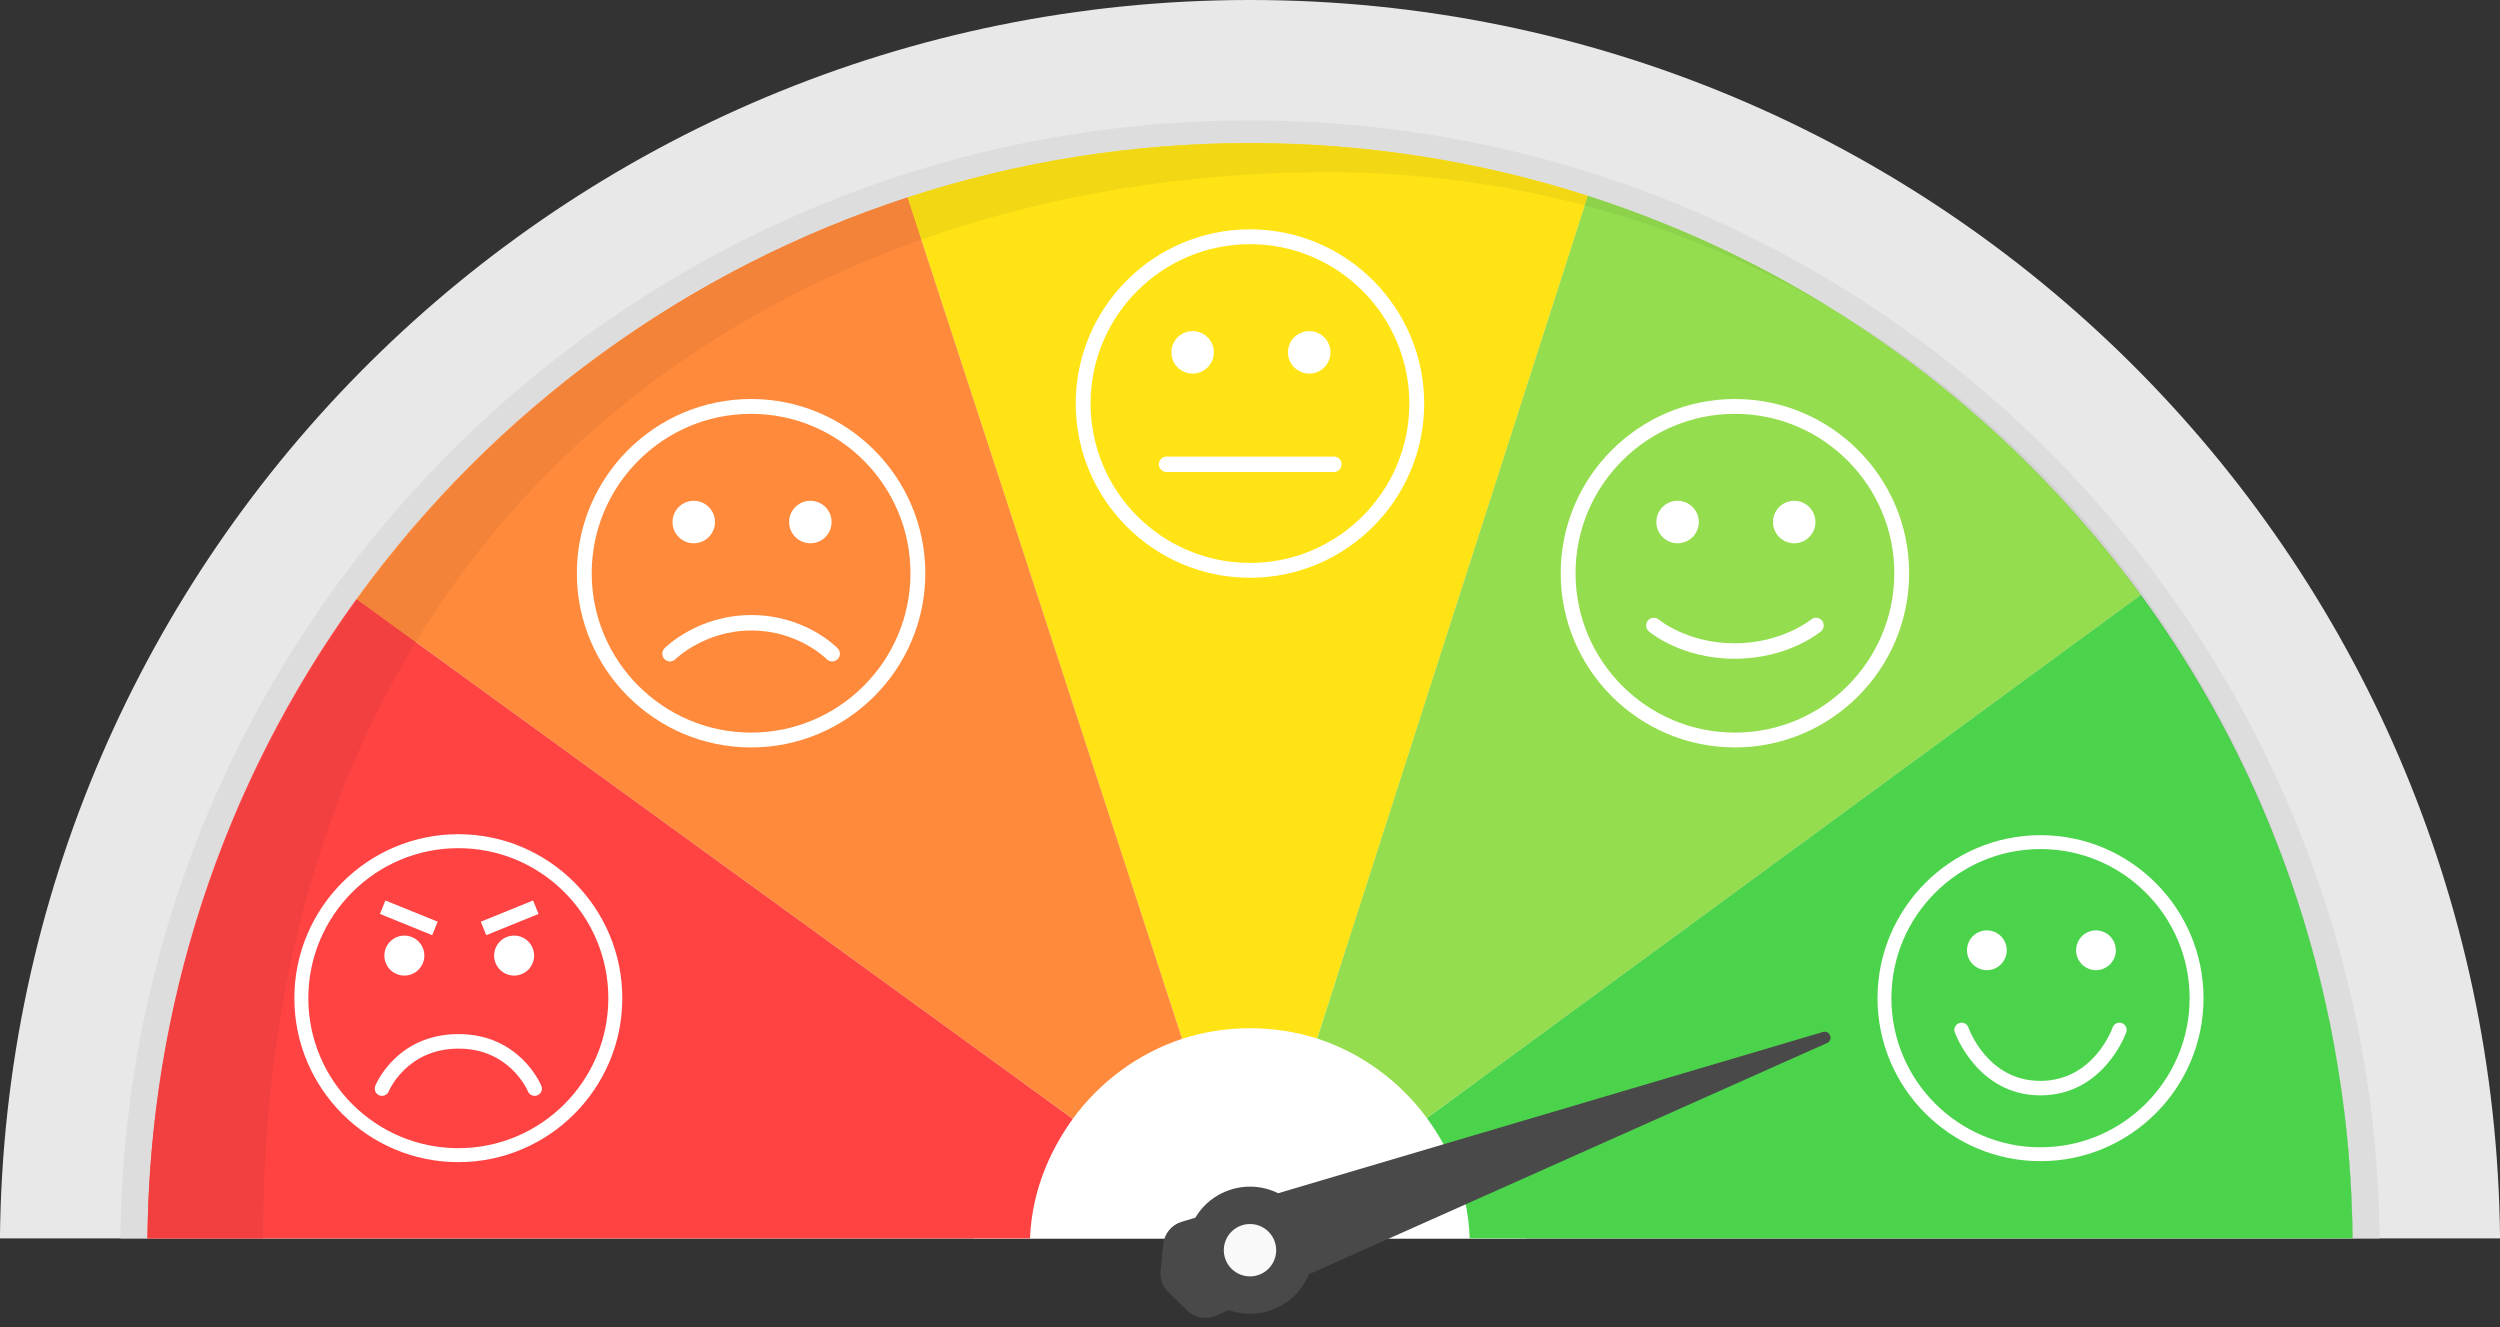
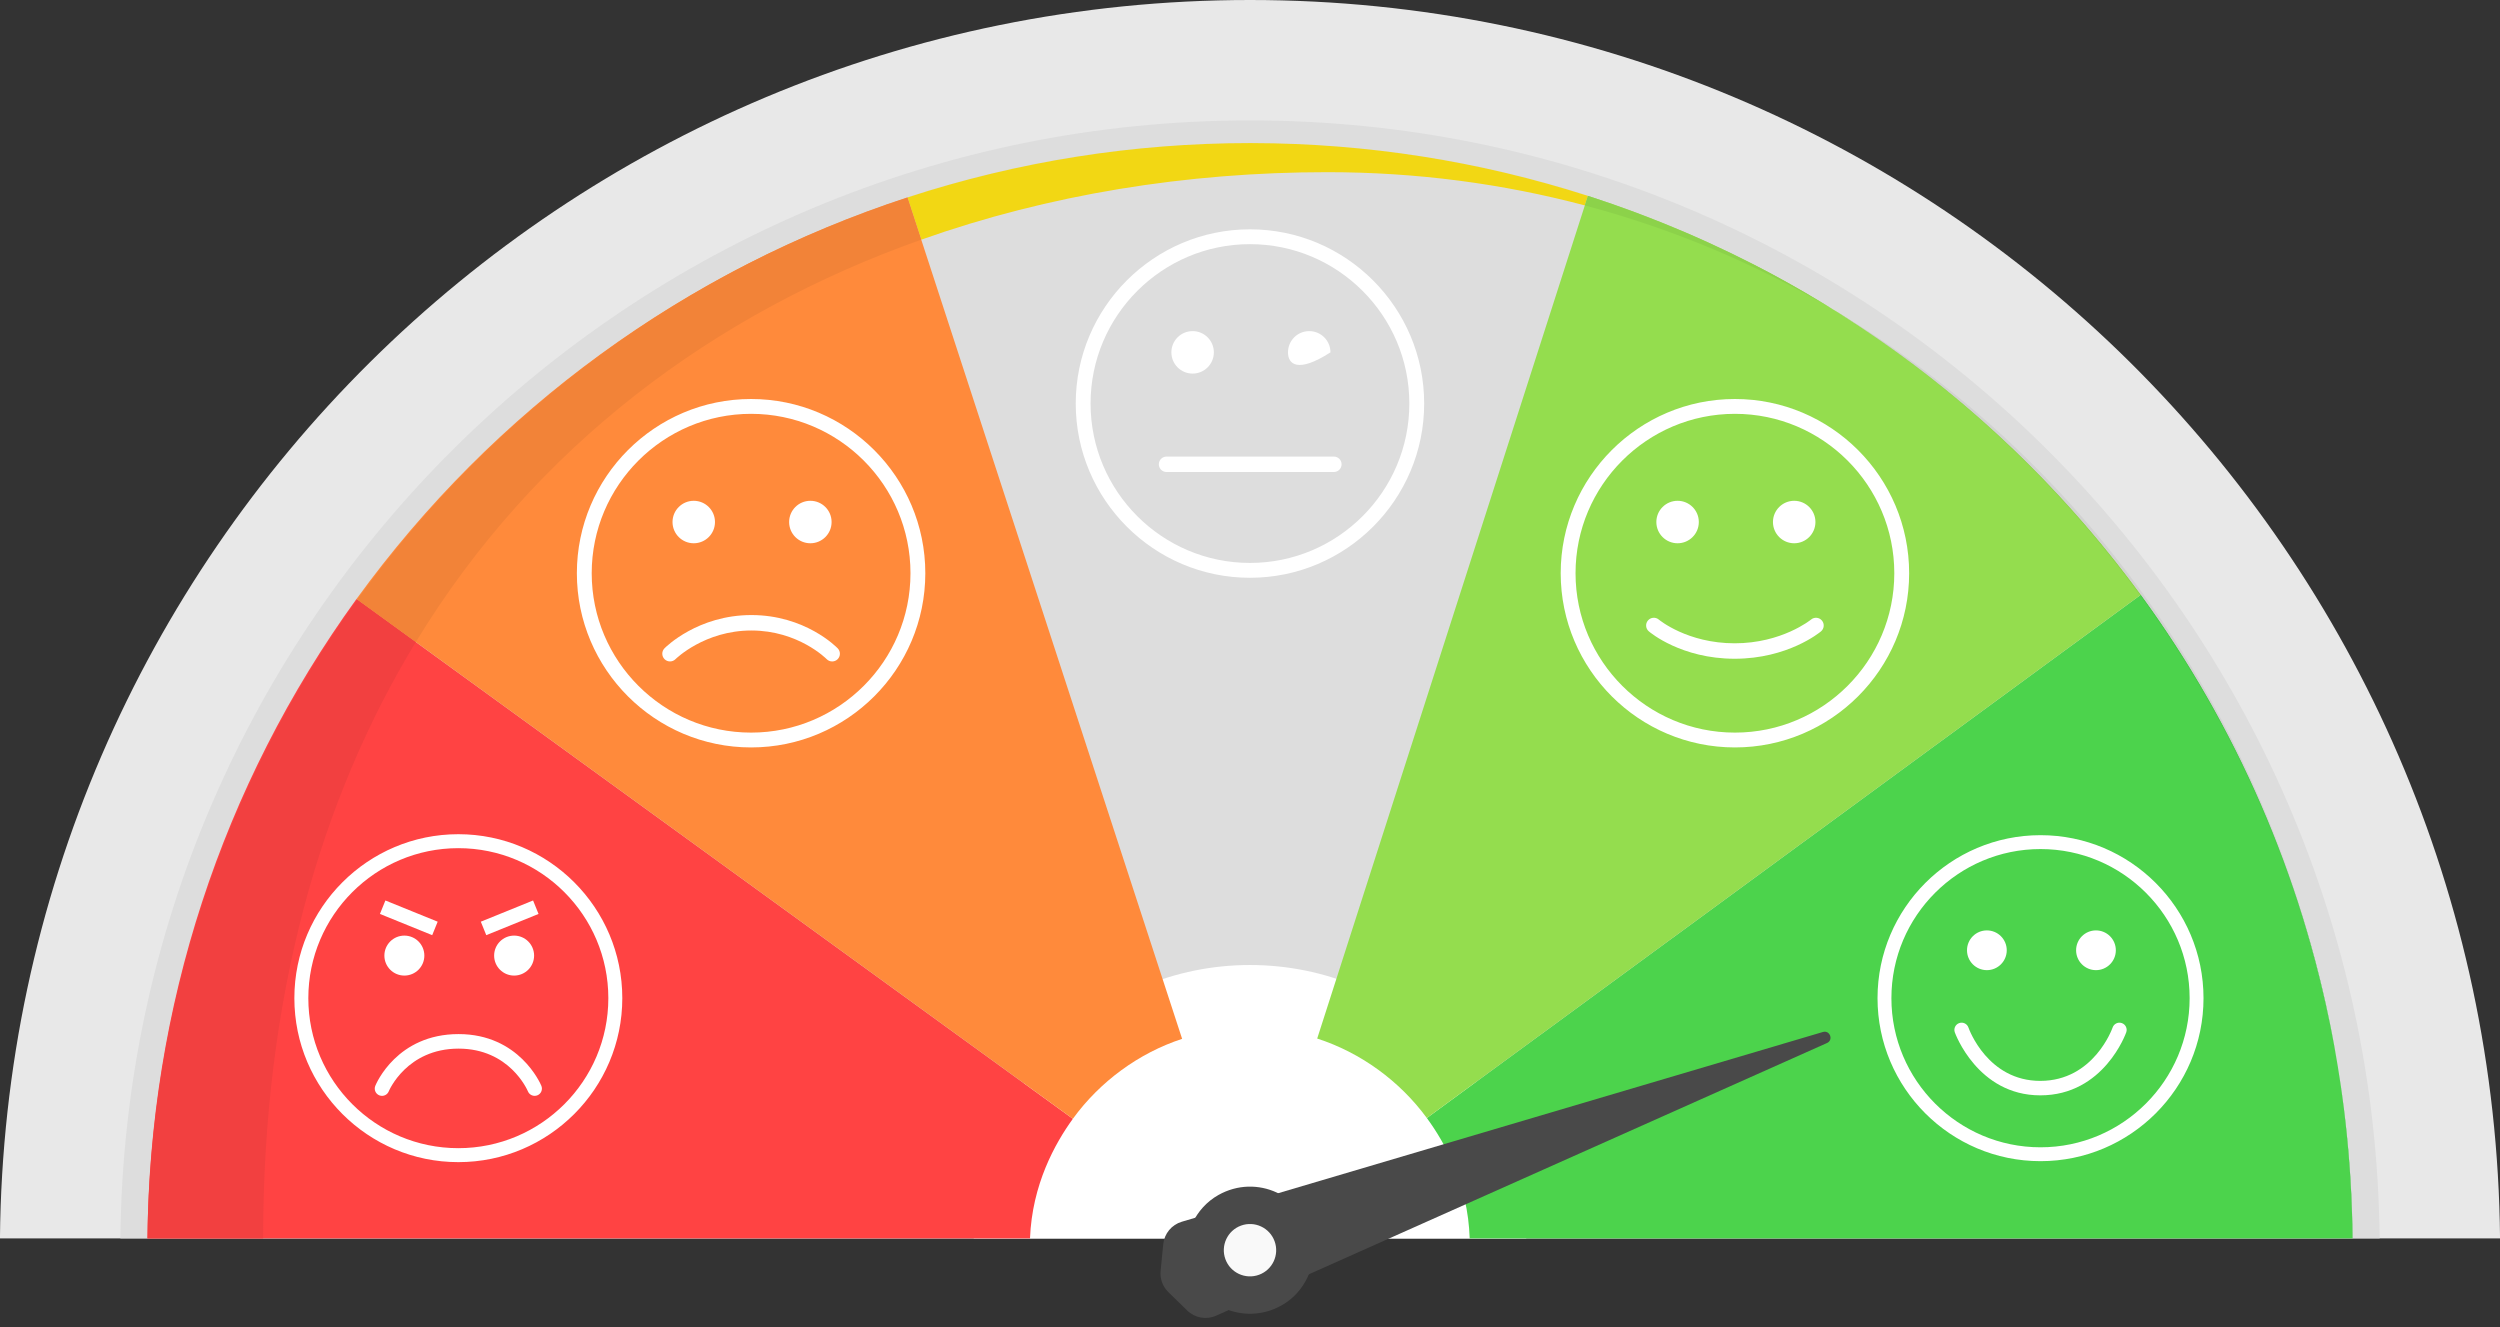
<svg xmlns="http://www.w3.org/2000/svg" height="388.7" preserveAspectRatio="xMidYMid meet" version="1.0" viewBox="133.9 307.0 732.2 388.7" width="732.2" zoomAndPan="magnify">
  <rect x="133.9" y="307.0" width="732.2" height="388.7" fill="#333333" stroke="none" />
  <g>
    <g>
      <path d="M 866.113 669.703 C 864.258 469.074 701.066 307 500 307 C 298.934 307 135.742 469.074 133.887 669.703 L 866.113 669.703" fill="#e8e8e8" />
    </g>
    <g>
      <path d="M 830.852 669.703 C 828.992 488.551 681.594 342.266 500 342.266 C 318.406 342.266 171.008 488.551 169.152 669.703 L 830.852 669.703" fill="#ddd" />
    </g>
    <g>
      <path d="M 580.906 669.703 C 580.449 625.402 544.406 589.633 500 589.633 C 455.594 589.633 419.547 625.402 419.094 669.703 L 580.906 669.703" fill="#fff" />
    </g>
    <g>
-       <path d="M 519.68 611.172 L 598.965 364.367 C 567.031 354.109 533.738 348.906 499.996 348.906 C 465.777 348.91 432.023 354.266 399.68 364.828 L 480.121 611.258 C 492.738 607.137 507.066 607.121 519.68 611.172" fill="#ffe315" />
-     </g>
+       </g>
    <g>
      <path d="M 822.91 669.703 C 822.289 601.734 800.941 536.027 760.883 481.211 L 551.789 634.441 C 557.102 641.707 563.812 653.633 564.344 669.703 L 822.91 669.703" fill="#4cd34c" />
    </g>
    <g>
      <path d="M 551.789 634.441 L 760.883 481.211 C 720.324 425.871 664.062 385.379 598.965 364.367 L 519.68 611.172 C 532.352 615.262 543.801 623.543 551.789 634.441" fill="#94dd4e" />
    </g>
    <g>
      <path d="M 435.566 669.703 C 436.184 653.887 442.91 641.875 448.117 634.676 L 238.309 482.43 C 198.746 537.105 177.641 602.156 177.094 669.703 L 435.566 669.703" fill="#ff4343" />
    </g>
    <g>
      <path d="M 480.121 611.258 L 399.68 364.828 C 334.672 386.141 278.609 426.891 238.309 482.43 L 448.117 634.676 C 456.055 623.738 467.473 615.402 480.121 611.258" fill="#ff8a3b" />
    </g>
    <g>
      <path d="M 822.949 669.703 L 822.91 669.703 C 822.805 658.219 822.109 646.805 820.832 635.492 C 822.117 646.73 822.832 658.141 822.949 669.703 M 177.094 669.703 L 177.082 669.703 C 177.098 668.402 177.117 667.102 177.148 665.809 C 177.121 667.105 177.105 668.402 177.094 669.703 M 816.883 609.746 C 807.898 563.527 789 519.688 760.883 481.211 C 736.48 447.914 706.395 419.996 672.117 398.457 C 746.637 443.074 799.723 520.113 816.883 609.746 M 760.684 481.355 L 760.883 481.211 L 760.684 481.355 M 654.32 388.055 C 636.766 378.531 618.25 370.594 598.965 364.367 L 598.062 367.164 L 598.965 364.367 C 567.238 354.176 534.16 348.977 500.641 348.91 C 556.391 349.02 608.711 363.18 654.32 388.055 M 353.359 384.051 C 397.297 361.582 447.086 348.914 499.957 348.906 C 465.75 348.914 432.012 354.27 399.68 364.828 L 403.715 377.195 L 399.68 364.828 C 383.66 370.078 368.191 376.508 353.359 384.051 M 500.57 348.91 C 500.531 348.91 500.488 348.91 500.449 348.91 C 500.492 348.91 500.527 348.91 500.57 348.91 M 500.328 348.906 C 500.293 348.906 500.262 348.906 500.227 348.906 C 500.258 348.906 500.293 348.906 500.328 348.906 M 500.012 348.906 C 500.008 348.906 500.004 348.906 499.996 348.906 C 500 348.906 500 348.906 500 348.906" fill="#d2d2d2" />
    </g>
    <g>
      <path d="M 403.715 377.195 L 399.68 364.828 C 432.012 354.27 465.75 348.914 499.957 348.906 C 499.969 348.906 499.988 348.906 500 348.906 C 500.004 348.906 500.008 348.906 500.012 348.906 C 500.074 348.906 500.148 348.906 500.227 348.906 C 500.262 348.906 500.293 348.906 500.328 348.906 C 500.371 348.906 500.406 348.906 500.449 348.91 C 500.488 348.91 500.531 348.91 500.57 348.91 C 500.594 348.91 500.621 348.91 500.641 348.91 C 534.16 348.977 567.238 354.176 598.965 364.367 L 598.062 367.164 C 574.121 360.812 548.883 357.426 522.637 357.426 C 481.492 357.426 441.094 363.957 403.715 377.195" fill="#f2d714" />
    </g>
    <g>
      <path d="M 822.91 669.703 L 822.832 669.703 C 822.676 652.68 821.238 635.93 818.609 619.562 C 819.477 624.832 820.219 630.141 820.832 635.492 C 822.109 646.805 822.805 658.219 822.91 669.703 M 818.609 619.562 C 810.195 568.473 789.914 521.398 760.684 481.355 L 760.883 481.211 C 789 519.688 807.898 563.527 816.883 609.746 C 817.504 613 818.082 616.281 818.609 619.562" fill="#48c848" />
    </g>
    <g>
      <path d="M 760.684 481.355 C 736.281 447.934 705.652 419.402 670.453 397.469 C 671.004 397.793 671.57 398.129 672.117 398.457 C 706.395 419.996 736.48 447.914 760.883 481.211 L 760.684 481.355 M 670.453 397.469 C 648.098 384.285 623.836 374.008 598.062 367.164 L 598.965 364.367 C 618.25 370.594 636.766 378.531 654.32 388.055 C 659.793 391.039 665.18 394.184 670.453 397.469" fill="#8cd24a" />
    </g>
    <g>
      <path d="M 210.969 669.703 L 177.094 669.703 C 177.105 668.402 177.121 667.105 177.148 665.809 C 178.68 597.43 201.199 534.254 238.539 482.602 L 255.684 495.039 C 227.578 541.246 210.969 599.348 210.969 669.703" fill="#f24040" />
    </g>
    <g>
      <path d="M 255.684 495.039 L 238.539 482.602 C 268.387 441.316 307.703 407.398 353.359 384.051 C 368.191 376.508 383.66 370.078 399.68 364.828 L 403.715 377.195 C 343.164 398.645 290.566 437.684 255.684 495.039" fill="#f28338" />
    </g>
    <g>
      <path d="M 731.527 555.672 C 707.445 555.672 687.855 575.262 687.855 599.344 C 687.855 623.426 707.445 643.02 731.527 643.02 C 755.609 643.02 775.199 623.426 775.199 599.344 C 775.199 575.262 755.609 555.672 731.527 555.672 Z M 731.527 647.082 C 705.203 647.082 683.789 625.668 683.789 599.344 C 683.789 573.02 705.203 551.605 731.527 551.605 C 757.852 551.605 779.266 573.02 779.266 599.344 C 779.266 625.668 757.852 647.082 731.527 647.082" fill="#fff" />
    </g>
    <g>
      <path d="M 721.637 585.316 C 721.637 588.531 719.031 591.137 715.816 591.137 C 712.602 591.137 709.996 588.531 709.996 585.316 C 709.996 582.102 712.602 579.496 715.816 579.496 C 719.031 579.496 721.637 582.102 721.637 585.316" fill="#fff" />
    </g>
    <g>
      <path d="M 753.586 585.316 C 753.586 588.531 750.98 591.137 747.77 591.137 C 744.555 591.137 741.949 588.531 741.949 585.316 C 741.949 582.102 744.555 579.496 747.77 579.496 C 750.98 579.496 753.586 582.102 753.586 585.316" fill="#fff" />
    </g>
    <g>
      <path d="M 731.453 627.805 C 713.066 627.805 706.48 609.52 706.418 609.336 C 706.031 608.23 706.613 607.023 707.719 606.641 C 708.824 606.254 710.027 606.836 710.414 607.938 C 710.648 608.605 716.125 623.57 731.453 623.57 C 747.145 623.57 752.582 608.113 752.637 607.957 C 753.012 606.852 754.215 606.258 755.32 606.633 C 756.426 607.012 757.02 608.211 756.645 609.316 C 756.578 609.504 750.141 627.805 731.453 627.805" fill="#fff" />
    </g>
    <g>
      <path d="M 353.879 428.203 C 328.141 428.203 307.199 449.145 307.199 474.887 C 307.199 500.625 328.141 521.566 353.879 521.566 C 379.621 521.566 400.562 500.625 400.562 474.887 C 400.562 449.145 379.621 428.203 353.879 428.203 Z M 353.879 525.91 C 325.742 525.91 302.852 503.02 302.852 474.887 C 302.852 446.75 325.742 423.859 353.879 423.859 C 382.016 423.859 404.906 446.75 404.906 474.887 C 404.906 503.02 382.016 525.91 353.879 525.91" fill="#fff" />
    </g>
    <g>
      <path d="M 343.305 459.891 C 343.305 463.328 340.52 466.113 337.086 466.113 C 333.652 466.113 330.867 463.328 330.867 459.891 C 330.867 456.457 333.652 453.672 337.086 453.672 C 340.52 453.672 343.305 456.457 343.305 459.891" fill="#fff" />
    </g>
    <g>
      <path d="M 377.457 459.891 C 377.457 463.328 374.676 466.113 371.238 466.113 C 367.805 466.113 365.02 463.328 365.02 459.891 C 365.02 456.457 367.805 453.672 371.238 453.672 C 374.676 453.672 377.457 456.457 377.457 459.891" fill="#fff" />
    </g>
    <g>
      <path d="M 377.629 500.727 C 377.035 500.727 376.445 500.496 376 500.035 C 375.871 499.902 367.664 491.66 353.957 491.66 C 340.258 491.66 331.82 499.973 331.738 500.055 C 330.859 500.941 329.43 500.945 328.543 500.07 C 327.656 499.191 327.645 497.766 328.52 496.875 C 328.91 496.48 338.301 487.137 353.957 487.137 C 369.703 487.137 378.875 496.5 379.258 496.898 C 380.125 497.797 380.098 499.23 379.195 500.098 C 378.758 500.516 378.191 500.727 377.629 500.727" fill="#fff" />
    </g>
    <g>
      <path d="M 642.023 428.203 C 616.285 428.203 595.344 449.145 595.344 474.887 C 595.344 500.625 616.285 521.566 642.023 521.566 C 667.766 521.566 688.703 500.625 688.703 474.887 C 688.703 449.145 667.766 428.203 642.023 428.203 Z M 642.023 525.91 C 613.891 525.91 590.996 503.02 590.996 474.887 C 590.996 446.75 613.891 423.859 642.023 423.859 C 670.16 423.859 693.051 446.75 693.051 474.887 C 693.051 503.02 670.16 525.91 642.023 525.91" fill="#fff" />
    </g>
    <g>
      <path d="M 631.449 459.891 C 631.449 463.328 628.668 466.113 625.23 466.113 C 621.797 466.113 619.012 463.328 619.012 459.891 C 619.012 456.457 621.797 453.672 625.23 453.672 C 628.668 453.672 631.449 456.457 631.449 459.891" fill="#fff" />
    </g>
    <g>
      <path d="M 665.605 459.891 C 665.605 463.328 662.82 466.113 659.383 466.113 C 655.949 466.113 653.164 463.328 653.164 459.891 C 653.164 456.457 655.949 453.672 659.383 453.672 C 662.82 453.672 665.605 456.457 665.605 459.891" fill="#fff" />
    </g>
    <g>
      <path d="M 641.949 499.934 C 626.324 499.934 617.184 492.234 616.805 491.906 C 615.855 491.094 615.746 489.664 616.562 488.719 C 617.375 487.77 618.801 487.66 619.746 488.473 C 619.844 488.555 628.098 495.41 641.949 495.41 C 655.762 495.41 664.242 488.523 664.324 488.453 C 665.285 487.656 666.711 487.789 667.508 488.746 C 668.305 489.703 668.18 491.125 667.227 491.926 C 666.836 492.254 657.48 499.934 641.949 499.934" fill="#fff" />
    </g>
    <g>
      <path d="M 268.137 555.41 C 243.91 555.41 224.203 575.117 224.203 599.344 C 224.203 623.57 243.91 643.277 268.137 643.277 C 292.359 643.277 312.07 623.57 312.07 599.344 C 312.07 575.117 292.359 555.41 268.137 555.41 Z M 268.137 647.367 C 241.656 647.367 220.113 625.824 220.113 599.344 C 220.113 572.863 241.656 551.32 268.137 551.32 C 294.617 551.32 316.16 572.863 316.16 599.344 C 316.16 625.824 294.617 647.367 268.137 647.367" fill="#fff" />
    </g>
    <g>
      <path d="M 258.184 586.875 C 258.184 590.105 255.562 592.727 252.332 592.727 C 249.098 592.727 246.477 590.105 246.477 586.875 C 246.477 583.641 249.098 581.02 252.332 581.02 C 255.562 581.02 258.184 583.641 258.184 586.875" fill="#fff" />
    </g>
    <g>
      <path d="M 290.328 586.875 C 290.328 590.105 287.707 592.727 284.473 592.727 C 281.242 592.727 278.621 590.105 278.621 586.875 C 278.621 583.641 281.242 581.02 284.473 581.02 C 287.707 581.02 290.328 583.641 290.328 586.875" fill="#fff" />
    </g>
    <g>
      <path d="M 245.785 627.957 C 245.52 627.957 245.25 627.906 244.984 627.801 C 243.898 627.359 243.371 626.117 243.812 625.027 C 244.062 624.41 250.164 609.863 268.207 609.863 C 285.957 609.863 292.195 624.395 292.453 625.012 C 292.902 626.098 292.391 627.344 291.305 627.793 C 290.219 628.242 288.977 627.73 288.523 626.648 C 288.305 626.133 283.051 614.121 268.207 614.121 C 253 614.121 247.809 626.504 247.758 626.629 C 247.422 627.453 246.625 627.957 245.785 627.957" fill="#fff" />
    </g>
    <g>
      <path d="M 260.484 580.891 L 245.176 574.676 L 246.777 570.73 L 262.086 576.945 L 260.484 580.891" fill="#fff" />
    </g>
    <g>
      <path d="M 276.32 580.891 L 274.719 576.945 L 290.027 570.73 L 291.629 574.676 L 276.32 580.891" fill="#fff" />
    </g>
    <g>
      <path d="M 499.988 378.508 C 474.246 378.508 453.305 399.449 453.305 425.191 C 453.305 450.93 474.246 471.871 499.988 471.871 C 525.727 471.871 546.668 450.93 546.668 425.191 C 546.668 399.449 525.727 378.508 499.988 378.508 Z M 499.988 476.219 C 471.852 476.219 448.961 453.328 448.961 425.191 C 448.961 397.055 471.852 374.164 499.988 374.164 C 528.121 374.164 551.012 397.055 551.012 425.191 C 551.012 453.328 528.121 476.219 499.988 476.219" fill="#fff" />
    </g>
    <g>
      <path d="M 489.414 410.195 C 489.414 413.633 486.629 416.418 483.191 416.418 C 479.758 416.418 476.973 413.633 476.973 410.195 C 476.973 406.762 479.758 403.977 483.191 403.977 C 486.629 403.977 489.414 406.762 489.414 410.195" fill="#fff" />
    </g>
    <g>
-       <path d="M 523.566 410.195 C 523.566 413.633 520.781 416.418 517.348 416.418 C 513.91 416.418 511.125 413.633 511.125 410.195 C 511.125 406.762 513.91 403.977 517.348 403.977 C 520.781 403.977 523.566 406.762 523.566 410.195" fill="#fff" />
+       <path d="M 523.566 410.195 C 513.91 416.418 511.125 413.633 511.125 410.195 C 511.125 406.762 513.91 403.977 517.348 403.977 C 520.781 403.977 523.566 406.762 523.566 410.195" fill="#fff" />
    </g>
    <g>
      <path d="M 524.562 445.242 L 475.559 445.242 C 474.312 445.242 473.297 444.23 473.297 442.98 C 473.297 441.734 474.312 440.723 475.559 440.723 L 524.562 440.723 C 525.812 440.723 526.824 441.734 526.824 442.98 C 526.824 444.23 525.812 445.242 524.562 445.242" fill="#fff" />
    </g>
    <g>
      <path d="M 509.27 689.312 C 498.023 695.652 484.094 689.188 481.68 676.508 C 480.215 668.824 483.922 660.844 490.73 657.004 C 501.977 650.664 515.906 657.129 518.32 669.812 C 519.785 677.492 516.078 685.473 509.27 689.312" fill="#494949" />
    </g>
    <g>
      <path d="M 473.82 679.215 L 474.594 671.395 C 474.898 668.305 477.047 665.703 480.027 664.82 L 667.762 609.258 C 669.855 608.602 670.977 611.641 668.957 612.496 L 490.074 692.336 C 487.215 693.613 483.867 693.016 481.625 690.832 L 476.094 685.438 C 474.43 683.816 473.594 681.527 473.82 679.215" fill="#494949" />
    </g>
    <g>
      <path d="M 502.637 680.359 C 498.656 681.816 494.254 679.773 492.797 675.797 C 491.344 671.816 493.387 667.414 497.363 665.957 C 501.344 664.504 505.746 666.547 507.199 670.523 C 508.656 674.5 506.613 678.906 502.637 680.359" fill="#f9f9f9" />
    </g>
  </g>
</svg>